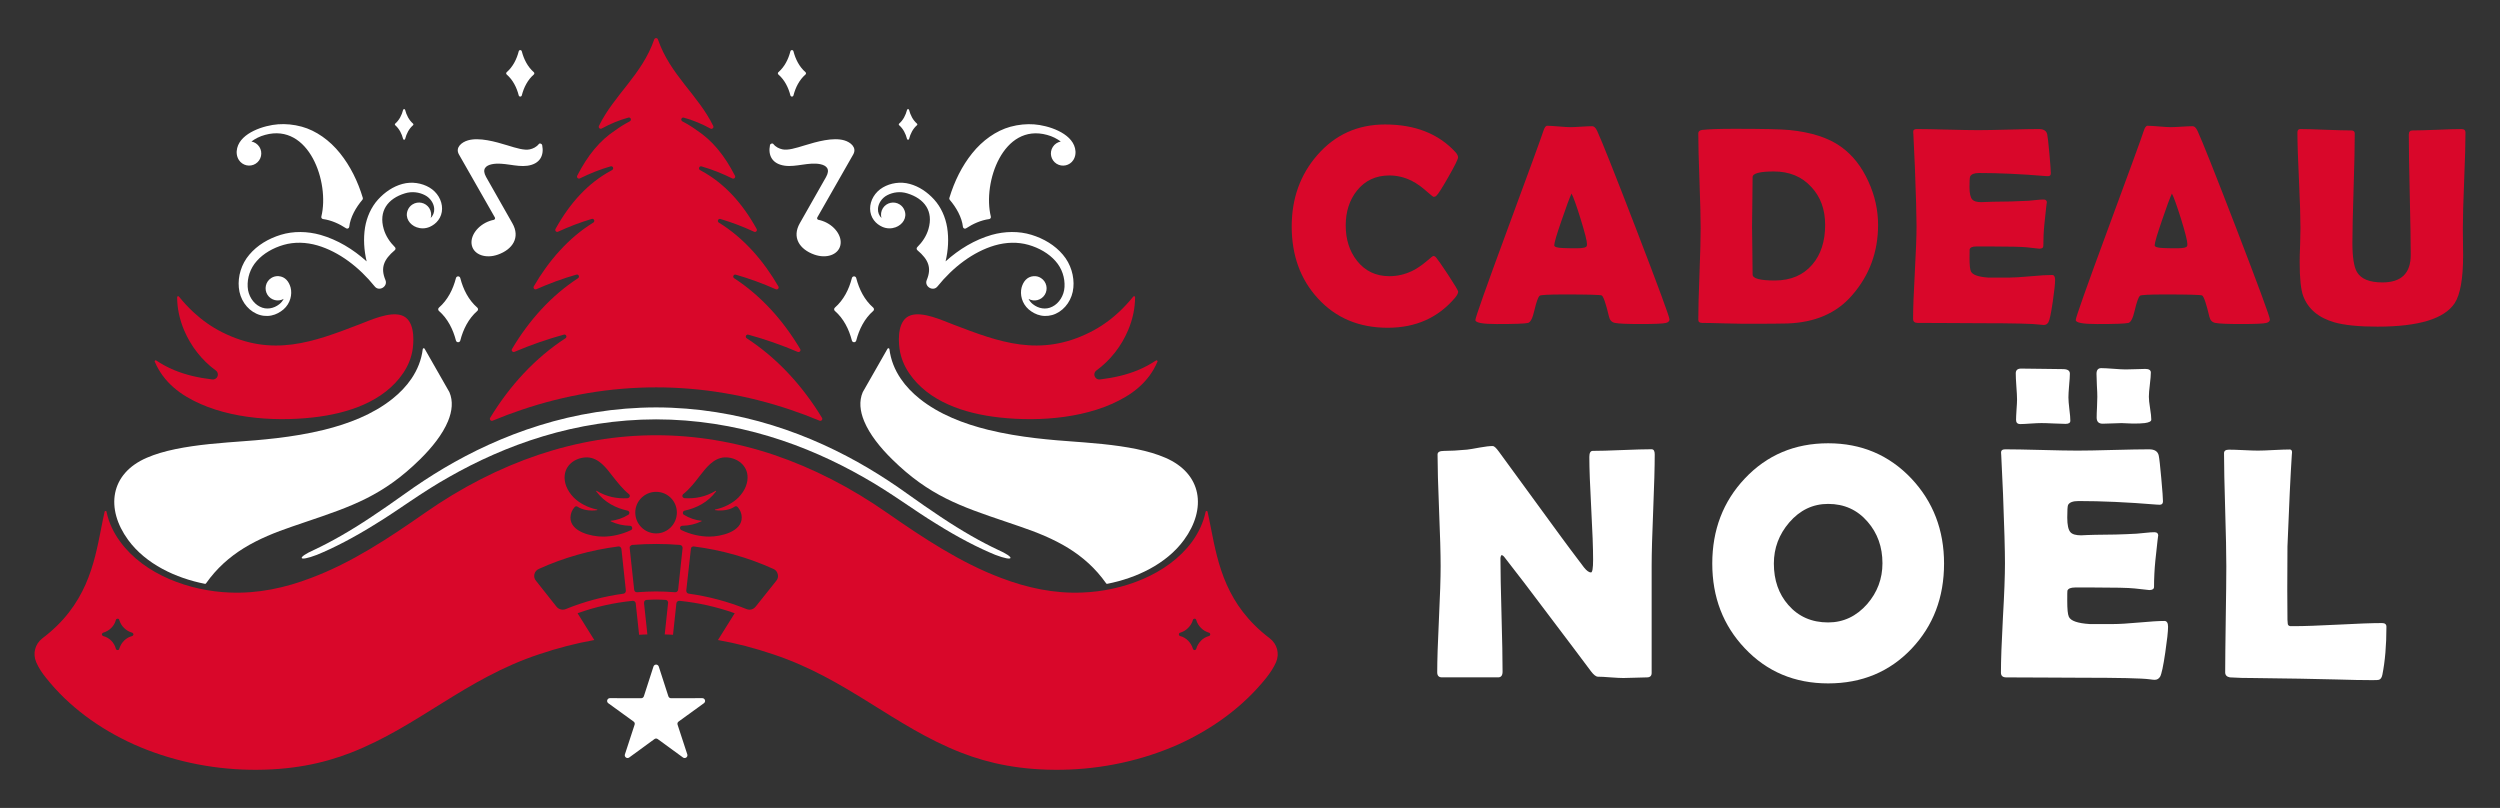
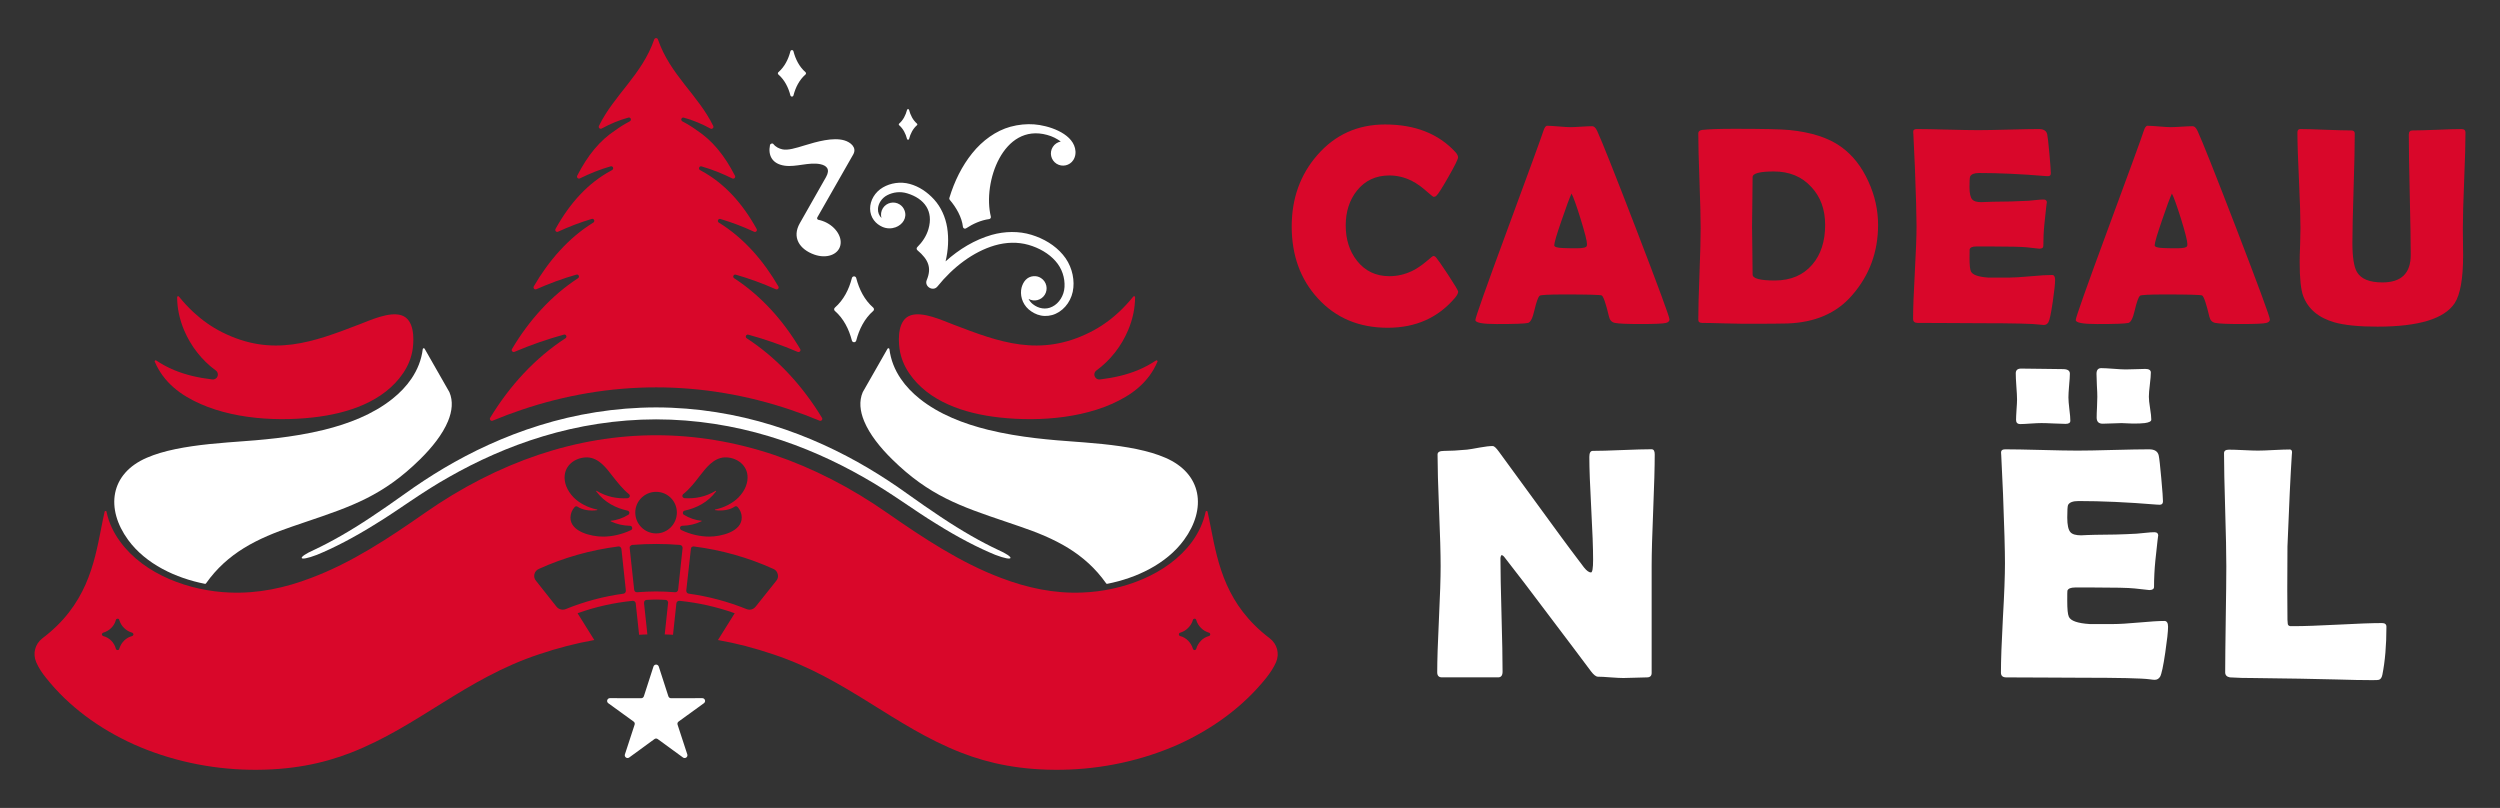
<svg xmlns="http://www.w3.org/2000/svg" version="1.1" id="Calque_1" x="0px" y="0px" width="164px" height="53px" viewBox="0 0 164 53" enable-background="new 0 0 164 53" xml:space="preserve">
  <rect x="0" y="0" width="164" height="53" fill="#333333" stroke="none" />
  <g>
    <g>
      <g>
        <path fill="#D9072A" d="M95.656,19.135c0,0.095-0.062,0.224-0.19,0.38c-1.111,1.325-2.587,1.986-4.432,1.986     c-1.885,0-3.413-0.645-4.585-1.931c-1.143-1.246-1.713-2.817-1.713-4.714c0-1.835,0.559-3.395,1.677-4.678     c1.166-1.342,2.649-2.012,4.45-2.012c1.958,0,3.493,0.602,4.604,1.803c0.122,0.134,0.182,0.253,0.182,0.354     c0,0.113-0.209,0.541-0.63,1.278c-0.421,0.738-0.685,1.15-0.794,1.241c-0.047,0.049-0.107,0.072-0.18,0.072     c-0.031,0-0.182-0.12-0.454-0.359c-0.327-0.292-0.647-0.52-0.961-0.681c-0.477-0.243-0.972-0.363-1.487-0.363     c-0.888,0-1.598,0.331-2.128,0.995c-0.489,0.615-0.736,1.377-0.736,2.283c0,0.922,0.247,1.69,0.736,2.314     c0.531,0.676,1.241,1.016,2.128,1.016c0.526,0,1.025-0.117,1.497-0.346c0.308-0.15,0.622-0.363,0.942-0.633     c0.265-0.234,0.414-0.346,0.444-0.346c0.061,0,0.121,0.031,0.182,0.098c0.097,0.11,0.359,0.487,0.789,1.134     C95.437,18.698,95.656,19.067,95.656,19.135z" />
        <path fill="#D9072A" d="M109.519,20.955c0,0.11-0.076,0.187-0.226,0.228c-0.182,0.05-0.744,0.073-1.686,0.073     c-0.865,0-1.419-0.023-1.667-0.073c-0.206-0.041-0.336-0.177-0.39-0.407c-0.206-0.871-0.366-1.336-0.48-1.396     c-0.098-0.041-0.907-0.064-2.43-0.064c-1.027,0-1.574,0.029-1.64,0.085c-0.103,0.095-0.218,0.417-0.346,0.967     c-0.114,0.502-0.252,0.775-0.417,0.816c-0.204,0.05-0.893,0.073-2.066,0.073c-0.924,0-1.386-0.088-1.386-0.263     c0-0.156,0.683-2.089,2.049-5.792c1.479-4.008,2.284-6.211,2.41-6.607c0.072-0.23,0.156-0.346,0.254-0.346     c0.164,0,0.416,0.019,0.757,0.047c0.341,0.027,0.596,0.046,0.765,0.046c0.165,0,0.404-0.015,0.723-0.033     c0.316-0.021,0.552-0.03,0.709-0.03c0.116,0,0.221,0.098,0.317,0.299c0.297,0.633,1.161,2.809,2.593,6.524     C108.8,18.841,109.519,20.794,109.519,20.955z M103.093,12.698c-0.126,0.266-0.341,0.845-0.644,1.732     c-0.327,0.941-0.49,1.495-0.49,1.659c0,0.108,0.182,0.168,0.545,0.181c0.187,0.013,0.495,0.018,0.923,0.018     c0.399,0,0.62-0.047,0.662-0.146c0.012-0.029,0.018-0.072,0.018-0.125c0-0.2-0.139-0.749-0.417-1.649     C103.42,13.497,103.221,12.941,103.093,12.698z" />
        <path fill="#D9072A" d="M123.202,14.757c0,1.775-0.571,3.318-1.713,4.622c-1.009,1.167-2.426,1.78-4.252,1.841     c-0.35,0.013-1.313,0.019-2.891,0.019c-0.296,0-0.742-0.009-1.338-0.028c-0.596-0.019-1.041-0.027-1.338-0.027     c-0.174,0-0.262-0.069-0.262-0.206c0-0.665,0.025-1.666,0.077-2.997c0.052-1.332,0.077-2.331,0.077-2.996     c0-0.693-0.025-1.735-0.077-3.124c-0.052-1.386-0.077-2.424-0.077-3.112c0-0.127,0.088-0.203,0.262-0.227     c0.431-0.049,1.135-0.072,2.113-0.072c1.861,0,3.066,0.026,3.617,0.081c1.432,0.146,2.553,0.509,3.362,1.091     c0.762,0.542,1.363,1.303,1.804,2.281C122.99,12.825,123.202,13.778,123.202,14.757z M119.73,14.757     c0-1.021-0.305-1.855-0.917-2.501c-0.615-0.671-1.431-1.008-2.445-1.008c-0.93,0-1.397,0.126-1.397,0.372     c0,0.357-0.005,0.893-0.017,1.61c-0.014,0.715-0.02,1.249-0.02,1.608c0,0.352,0.006,0.878,0.02,1.58     c0.012,0.704,0.017,1.234,0.017,1.591c0,0.262,0.484,0.391,1.451,0.391c1.046,0,1.866-0.346,2.464-1.043     C119.449,16.7,119.73,15.831,119.73,14.757z" />
        <path fill="#D9072A" d="M134.815,18.365c0,0.258-0.053,0.737-0.154,1.431c-0.11,0.756-0.205,1.206-0.29,1.353     c-0.073,0.112-0.171,0.17-0.299,0.17c-0.056,0-0.145-0.009-0.274-0.025c-0.438-0.061-1.724-0.091-3.858-0.091     c-0.464,0-1.156-0.004-2.074-0.011c-0.921-0.006-1.609-0.009-2.068-0.009c-0.198,0-0.299-0.087-0.299-0.263     c0-0.676,0.038-1.694,0.113-3.05c0.076-1.356,0.113-2.373,0.113-3.049c0-0.688-0.036-1.975-0.108-3.854     c-0.018-0.482-0.052-1.206-0.1-2.164l-0.01-0.128c-0.012-0.141,0.064-0.209,0.227-0.209c0.447,0,1.12,0.012,2.018,0.037     c0.896,0.023,1.569,0.035,2.018,0.035c0.441,0,1.104-0.012,1.991-0.035c0.888-0.025,1.554-0.037,1.996-0.037     c0.313,0,0.493,0.119,0.542,0.354c0.032,0.141,0.077,0.56,0.142,1.267c0.064,0.702,0.094,1.131,0.094,1.281     c0,0.125-0.061,0.189-0.18,0.189c-0.038,0-0.098-0.003-0.192-0.009c-1.604-0.134-3.05-0.198-4.329-0.198     c-0.322,0-0.518,0.076-0.591,0.227c-0.031,0.073-0.045,0.306-0.045,0.698c0,0.409,0.061,0.682,0.183,0.814     c0.102,0.114,0.298,0.172,0.588,0.172c0.059,0,0.179-0.004,0.353-0.013c0.176-0.008,0.318-0.014,0.435-0.014     c0.762,0,1.53-0.023,2.313-0.063c0.067-0.005,0.232-0.023,0.498-0.049c0.206-0.021,0.369-0.034,0.489-0.034     c0.146,0,0.219,0.071,0.219,0.207c0-0.124-0.055,0.337-0.162,1.389c-0.05,0.483-0.072,0.967-0.072,1.449     c0,0.122-0.09,0.183-0.266,0.183l-0.815-0.092c-0.345-0.034-1.131-0.055-2.356-0.055h-0.961c-0.247,0-0.393,0.06-0.436,0.183     c-0.005,0.028-0.008,0.217-0.008,0.563c0,0.459,0.031,0.755,0.09,0.886c0.104,0.231,0.49,0.366,1.161,0.411     c-0.012,0,0.43,0,1.324,0c0.319,0,0.796-0.031,1.426-0.087c0.632-0.059,1.103-0.085,1.418-0.085     C134.748,18.04,134.815,18.147,134.815,18.365z" />
        <path fill="#D9072A" d="M148.904,20.955c0,0.11-0.076,0.187-0.227,0.228c-0.181,0.05-0.743,0.073-1.684,0.073     c-0.866,0-1.422-0.023-1.668-0.073c-0.209-0.041-0.337-0.177-0.391-0.407c-0.204-0.871-0.364-1.336-0.48-1.396     c-0.099-0.041-0.906-0.064-2.429-0.064c-1.029,0-1.574,0.029-1.642,0.085c-0.103,0.095-0.217,0.417-0.346,0.967     c-0.114,0.502-0.253,0.775-0.415,0.816c-0.207,0.05-0.896,0.073-2.067,0.073c-0.924,0-1.387-0.088-1.387-0.263     c0-0.156,0.682-2.089,2.049-5.792c1.48-4.008,2.286-6.211,2.409-6.607c0.072-0.23,0.158-0.346,0.256-0.346     c0.164,0,0.414,0.019,0.756,0.047c0.341,0.027,0.598,0.046,0.766,0.046c0.164,0,0.402-0.015,0.723-0.033     c0.317-0.021,0.553-0.03,0.711-0.03c0.117,0,0.22,0.098,0.317,0.299c0.295,0.633,1.162,2.809,2.593,6.524     C148.185,18.841,148.904,20.794,148.904,20.955z M142.478,12.698c-0.127,0.266-0.343,0.845-0.643,1.732     c-0.325,0.941-0.489,1.495-0.489,1.659c0,0.108,0.18,0.168,0.542,0.181c0.189,0.013,0.496,0.018,0.925,0.018     c0.401,0,0.62-0.047,0.662-0.146c0.011-0.029,0.017-0.072,0.017-0.125c0-0.2-0.136-0.749-0.414-1.649     C142.803,13.497,142.607,12.941,142.478,12.698z" />
        <path fill="#D9072A" d="M161.581,16.732c0,1.541-0.187,2.594-0.554,3.155c-0.676,1.027-2.366,1.541-5.067,1.541     c-1.221,0-2.161-0.096-2.816-0.28c-1.053-0.303-1.735-0.882-2.054-1.731c-0.155-0.419-0.232-1.162-0.232-2.231     c0-0.247,0.008-0.616,0.029-1.106c0.016-0.488,0.023-0.854,0.023-1.096c0-0.699-0.03-1.751-0.097-3.154s-0.102-2.451-0.102-3.146     c0-0.146,0.064-0.218,0.19-0.218c0.368,0,0.925,0.015,1.672,0.047c0.747,0.027,1.307,0.043,1.671,0.043     c0.152,0,0.228,0.067,0.228,0.201c0,0.799-0.024,1.993-0.075,3.585c-0.05,1.592-0.079,2.787-0.079,3.584     c0,0.948,0.102,1.591,0.3,1.921c0.266,0.454,0.822,0.68,1.67,0.68c1.238,0,1.856-0.601,1.856-1.803     c0-0.876-0.021-2.189-0.064-3.941c-0.041-1.755-0.062-3.067-0.062-3.945c0-0.187,0.076-0.281,0.228-0.281     c0.354,0,0.892-0.016,1.611-0.043c0.72-0.032,1.259-0.047,1.612-0.047c0.178,0,0.266,0.072,0.266,0.218     c0,0.694-0.027,1.742-0.086,3.146c-0.058,1.403-0.086,2.455-0.086,3.154c0,0.192,0.004,0.484,0.008,0.873     C161.577,16.249,161.581,16.541,161.581,16.732z" />
      </g>
      <g>
        <path fill="#FFFFFF" d="M108.55,29.805c0,0.812-0.033,2.027-0.1,3.654c-0.067,1.622-0.102,2.842-0.102,3.661v7.028     c0,0.19-0.104,0.288-0.309,0.288c-0.171,0-0.43,0.007-0.773,0.021c-0.345,0.013-0.603,0.02-0.773,0.02     c-0.185,0-0.462-0.013-0.831-0.041c-0.37-0.031-0.648-0.044-0.833-0.044c-0.128,0-0.282-0.118-0.459-0.353     c-0.511-0.689-1.664-2.217-3.455-4.585c-0.491-0.661-1.236-1.634-2.239-2.923c-0.028-0.041-0.081-0.085-0.16-0.125     c-0.057,0.047-0.086,0.125-0.086,0.232c0,0.825,0.024,2.062,0.07,3.711c0.047,1.649,0.069,2.89,0.069,3.713     c0,0.247-0.097,0.373-0.289,0.373h-3.689c-0.206,0-0.309-0.11-0.309-0.332c0-0.768,0.037-1.925,0.112-3.476     c0.075-1.552,0.112-2.712,0.112-3.486c0-0.818-0.034-2.043-0.102-3.668c-0.067-1.631-0.1-2.849-0.1-3.659     c0-0.155,0.137-0.234,0.416-0.234c0.413,0,0.92-0.027,1.524-0.084c0.144-0.016,0.423-0.062,0.843-0.14     c0.355-0.065,0.637-0.096,0.842-0.096c0.085,0,0.218,0.12,0.394,0.362l3.978,5.448c0.357,0.492,0.893,1.208,1.61,2.155     c0.178,0.222,0.331,0.329,0.458,0.329c0.092,0,0.139-0.277,0.139-0.831c0-0.747-0.041-1.87-0.123-3.371     c-0.081-1.499-0.124-2.627-0.124-3.38c0-0.261,0.075-0.394,0.224-0.394c0.427,0,1.07-0.017,1.931-0.054     c0.86-0.034,1.503-0.053,1.929-0.053C108.485,29.475,108.55,29.585,108.55,29.805z" />
-         <path fill="#FFFFFF" d="M127.53,36.97c0,2.22-0.706,4.076-2.122,5.576c-1.442,1.524-3.27,2.285-5.48,2.285     c-2.196,0-4.021-0.768-5.471-2.305c-1.421-1.501-2.132-3.351-2.132-5.557c0-2.209,0.711-4.069,2.132-5.576     c1.45-1.54,3.274-2.314,5.471-2.314c2.183,0,4.001,0.774,5.46,2.314C126.817,32.914,127.53,34.773,127.53,36.97z M123.489,36.949     c0-1.066-0.323-1.971-0.97-2.718c-0.675-0.785-1.54-1.175-2.592-1.175c-1.003,0-1.853,0.408-2.55,1.215     c-0.674,0.784-1.012,1.684-1.012,2.698c0,1.09,0.316,1.996,0.949,2.719c0.668,0.764,1.539,1.144,2.612,1.144     c1.003,0,1.854-0.404,2.56-1.204C123.155,38.857,123.489,37.964,123.489,36.949z" />
        <path fill="#FFFFFF" d="M142.225,41.117c0,0.31-0.063,0.869-0.183,1.687c-0.13,0.89-0.243,1.419-0.34,1.589     c-0.088,0.137-0.203,0.203-0.353,0.203c-0.065,0-0.171-0.01-0.32-0.033c-0.52-0.071-2.033-0.104-4.544-0.104     c-0.547,0-1.362-0.004-2.44-0.012c-1.083-0.007-1.892-0.01-2.434-0.01c-0.234,0-0.349-0.104-0.349-0.313     c0-0.794,0.043-1.989,0.129-3.585c0.093-1.599,0.135-2.792,0.135-3.59c0-0.812-0.04-2.322-0.126-4.531     c-0.023-0.57-0.062-1.419-0.118-2.549l-0.01-0.149c-0.015-0.164,0.074-0.245,0.264-0.245c0.526,0,1.318,0.015,2.373,0.042     c1.057,0.029,1.849,0.043,2.376,0.043c0.516,0,1.3-0.014,2.345-0.043c1.046-0.027,1.825-0.042,2.346-0.042     c0.37,0,0.583,0.137,0.639,0.415c0.036,0.163,0.092,0.66,0.166,1.488c0.075,0.827,0.111,1.332,0.111,1.509     c0,0.15-0.072,0.224-0.213,0.224c-0.042,0-0.116-0.003-0.225-0.011c-1.891-0.156-3.589-0.232-5.095-0.232     c-0.378,0-0.61,0.087-0.696,0.264c-0.033,0.086-0.05,0.36-0.05,0.821c0,0.485,0.069,0.805,0.21,0.961     c0.121,0.136,0.354,0.203,0.695,0.203c0.07,0,0.207-0.005,0.415-0.019c0.206-0.01,0.375-0.015,0.512-0.015     c0.896,0,1.804-0.023,2.72-0.074c0.076-0.008,0.274-0.023,0.588-0.056c0.239-0.027,0.433-0.04,0.575-0.04     c0.171,0,0.255,0.082,0.255,0.245c0-0.149-0.063,0.393-0.193,1.631c-0.055,0.567-0.085,1.139-0.085,1.708     c0,0.139-0.103,0.211-0.309,0.211l-0.96-0.105c-0.405-0.044-1.33-0.064-2.771-0.064h-1.13c-0.293,0-0.466,0.071-0.513,0.213     c-0.008,0.034-0.01,0.255-0.01,0.663c0,0.54,0.032,0.889,0.105,1.045c0.119,0.268,0.576,0.428,1.364,0.478     c-0.014,0,0.504,0,1.559,0c0.374,0,0.935-0.032,1.677-0.1c0.744-0.067,1.298-0.103,1.669-0.103     C142.143,40.734,142.225,40.862,142.225,41.117z M135.689,26.067c0,0.179,0.021,0.436,0.061,0.775     c0.044,0.336,0.064,0.589,0.064,0.762c0,0.133-0.103,0.202-0.31,0.202c-0.178,0-0.443-0.01-0.793-0.027     c-0.353-0.018-0.618-0.025-0.794-0.025c-0.158,0-0.389,0.01-0.694,0.03c-0.306,0.022-0.536,0.035-0.691,0.035     c-0.187,0-0.278-0.093-0.278-0.27c0-0.148,0.011-0.373,0.03-0.671c0.023-0.299,0.034-0.523,0.034-0.672     c0-0.191-0.015-0.477-0.044-0.858c-0.028-0.38-0.04-0.667-0.04-0.859c0-0.204,0.115-0.31,0.349-0.31     c0.305,0,0.764,0.006,1.378,0.017c0.609,0.013,1.068,0.018,1.368,0.018c0.304,0,0.455,0.1,0.455,0.298     c0,0.17-0.018,0.431-0.051,0.778C135.704,25.639,135.689,25.897,135.689,26.067z M140.966,26.026c0,0.17,0.023,0.421,0.079,0.757     c0.054,0.333,0.08,0.583,0.08,0.747c0,0.111-0.144,0.186-0.428,0.224c-0.197,0.026-0.477,0.036-0.831,0.03     c-0.547-0.021-0.766-0.03-0.648-0.03c-0.143,0-0.357,0.006-0.642,0.021c-0.286,0.014-0.5,0.02-0.64,0.02     c-0.264,0-0.395-0.134-0.395-0.402c0-0.155,0.006-0.385,0.023-0.684c0.012-0.299,0.02-0.526,0.02-0.682     c0-0.164-0.008-0.416-0.029-0.752c-0.016-0.34-0.024-0.589-0.024-0.751c0-0.252,0.104-0.374,0.309-0.374     c0.179,0,0.444,0.015,0.802,0.042c0.354,0.028,0.619,0.043,0.799,0.043c0.14,0,0.354-0.005,0.644-0.016     c0.288-0.01,0.505-0.018,0.647-0.018c0.24,0,0.363,0.081,0.363,0.236c0,0.177-0.023,0.44-0.065,0.794     C140.986,25.583,140.966,25.848,140.966,26.026z" />
        <path fill="#FFFFFF" d="M155.626,44.617c-0.611,0-1.408-0.014-2.39-0.045c-1.278-0.027-2.078-0.043-2.389-0.051l-3.187-0.044     c-0.319,0.007-0.781-0.007-1.376-0.041c-0.207-0.037-0.312-0.146-0.312-0.332c0-0.774,0.016-1.936,0.037-3.48     c0.024-1.549,0.038-2.707,0.038-3.481c0-0.825-0.025-2.062-0.075-3.708c-0.049-1.646-0.075-2.879-0.075-3.705     c0-0.155,0.108-0.232,0.322-0.232s0.531,0.01,0.952,0.03c0.425,0.022,0.739,0.032,0.945,0.032c0.234,0,0.584-0.012,1.046-0.038     c0.46-0.022,0.811-0.036,1.046-0.036c0.104,0,0.155,0.068,0.149,0.201l-0.012,0.139c-0.088,1.338-0.183,3.347-0.287,6.024     l-0.012,2.817c0,0.909,0.003,1.575,0.012,1.993c0.006,0.084,0.012,0.172,0.02,0.257c0.006,0.085,0.061,0.14,0.16,0.159     c0.006,0,0.096,0,0.277,0c0.639,0,1.597-0.035,2.873-0.1c1.277-0.068,2.235-0.103,2.874-0.103c0.192,0,0.288,0.082,0.288,0.243     c0,1.219-0.09,2.268-0.266,3.146c-0.037,0.186-0.111,0.295-0.224,0.332C156.027,44.61,155.881,44.617,155.626,44.617z" />
      </g>
    </g>
    <g>
      <path fill-rule="evenodd" clip-rule="evenodd" fill="#D9072A" d="M83.292,41.871c-2.854-2.164-3.386-4.84-3.847-7.183    c-0.073-0.385-0.146-0.752-0.23-1.118c0-0.031-0.031-0.053-0.063-0.053c-0.032,0-0.053,0.021-0.063,0.053    c-0.146,0.71-0.46,1.37-0.888,1.965c-1.6,2.176-4.579,3.241-7.214,3.336c-1.829,0.074-3.596-0.303-5.3-0.952    c-2.656-0.992-5.143-2.644-7.443-4.243c-2.435-1.706-4.945-2.98-7.475-3.838c-2.551-0.856-5.144-1.286-7.726-1.286    c-2.593,0-5.175,0.43-7.726,1.286c-2.541,0.857-5.05,2.132-7.485,3.838c-2.29,1.6-4.777,3.251-7.443,4.243    c-1.693,0.649-3.47,1.026-5.3,0.952c-2.624-0.095-5.614-1.16-7.204-3.336C7.446,34.94,7.133,34.28,6.987,33.57    c0-0.031-0.032-0.053-0.063-0.053c-0.03,0-0.052,0.021-0.062,0.053c-0.084,0.366-0.157,0.733-0.23,1.118    c-0.461,2.343-0.983,5.019-3.848,7.183c-0.491,0.377-0.648,1.005-0.408,1.569c0.147,0.344,0.367,0.69,0.649,1.034    c1.484,1.871,3.481,3.325,5.74,4.35c2.362,1.055,5.007,1.631,7.642,1.672c2.676,0.042,4.778-0.407,6.607-1.118    c4.432-1.725,7.506-4.852,12.357-6.46c1.223-0.409,2.425-0.723,3.616-0.932l-1.097-1.757c1.161-0.419,2.374-0.689,3.606-0.815    c0.105-0.009,0.199,0.063,0.209,0.168l0.22,2.06c0.188-0.012,0.366-0.022,0.544-0.022l-0.221-2.059    c0-0.063,0.011-0.104,0.042-0.146c0.042-0.043,0.084-0.062,0.136-0.062c0.209-0.011,0.407-0.022,0.616-0.022    c0.199,0,0.408,0.012,0.607,0.022c0.052,0,0.104,0.019,0.136,0.062c0.03,0.043,0.051,0.084,0.041,0.146l-0.22,2.059    c0.179,0,0.366,0.011,0.544,0.022l0.22-2.06c0.01-0.104,0.104-0.177,0.209-0.168c1.234,0.126,2.446,0.396,3.617,0.815    l-1.098,1.757c1.192,0.209,2.395,0.522,3.606,0.932c4.862,1.608,7.936,4.735,12.358,6.46c1.829,0.711,3.93,1.16,6.606,1.118    c2.645-0.041,5.29-0.617,7.653-1.672c2.248-1.024,4.245-2.479,5.74-4.35c0.271-0.344,0.501-0.69,0.648-1.034    C83.951,42.876,83.784,42.248,83.292,41.871z M8.723,41.683c-0.012,0.022-0.032,0.031-0.053,0.042    c-0.208,0.053-0.387,0.158-0.533,0.304c-0.146,0.146-0.252,0.336-0.314,0.533c0,0.021-0.021,0.042-0.032,0.063    c-0.021,0.011-0.053,0.021-0.073,0.021c-0.031,0-0.052-0.011-0.074-0.021c-0.021-0.021-0.031-0.042-0.042-0.063    c-0.052-0.197-0.157-0.387-0.303-0.533c-0.146-0.146-0.324-0.251-0.533-0.304c-0.021-0.011-0.042-0.02-0.052-0.042    c-0.021-0.02-0.031-0.041-0.031-0.072c0-0.021,0.01-0.04,0.031-0.063c0.011-0.021,0.032-0.042,0.052-0.042    c0.209-0.063,0.387-0.168,0.533-0.313c0.146-0.146,0.251-0.324,0.303-0.522c0.011-0.033,0.021-0.053,0.042-0.063    c0.021-0.021,0.042-0.021,0.074-0.021c0.02,0,0.052,0,0.073,0.021c0.011,0.01,0.032,0.029,0.032,0.063    c0.062,0.198,0.167,0.377,0.314,0.522c0.146,0.145,0.324,0.25,0.533,0.313c0.021,0,0.042,0.021,0.053,0.042    c0.021,0.023,0.03,0.042,0.03,0.063C8.753,41.642,8.744,41.663,8.723,41.683z M44.757,34.491c0.45-0.011,0.868-0.104,1.255-0.293    c0.01,0,0.021-0.011,0.021-0.021c-0.011-0.011-0.011-0.021-0.021-0.021c-0.367-0.021-0.795-0.167-1.15-0.387    c-0.052-0.03-0.073-0.083-0.063-0.158c0.012-0.052,0.053-0.104,0.115-0.113c0.763-0.168,1.517-0.534,2.061-1.265    c0-0.011,0-0.022-0.011-0.033c0-0.009-0.01-0.009-0.021,0c-0.647,0.389-1.317,0.523-2.038,0.481    c-0.063-0.01-0.115-0.052-0.136-0.105c-0.011-0.062,0-0.125,0.052-0.165c0.418-0.325,0.763-0.775,1.076-1.183    c0.419-0.533,0.9-1.19,1.652-1.224c0.68-0.019,1.401,0.409,1.485,1.171c0.052,0.471-0.146,1.005-0.585,1.454    c-0.367,0.375-0.952,0.681-1.538,0.794c-0.01,0-0.021,0.012-0.01,0.021c0,0.012,0,0.021,0.01,0.021    c0.47,0.073,0.994-0.021,1.286-0.231c0.063-0.04,0.146-0.029,0.199,0.034c0.156,0.177,0.261,0.418,0.261,0.668    c0.021,0.95-1.379,1.265-2.122,1.265c-0.606,0-1.255-0.146-1.84-0.428c-0.063-0.032-0.094-0.094-0.084-0.168    C44.622,34.542,44.685,34.491,44.757,34.491z M43.043,32.264c0.752,0,1.359,0.606,1.359,1.359s-0.606,1.37-1.359,1.37    s-1.369-0.617-1.369-1.37S42.291,32.264,43.043,32.264z M38.538,30.005c0.743,0.033,1.233,0.69,1.641,1.224    c0.325,0.407,0.669,0.857,1.077,1.183c0.052,0.04,0.073,0.104,0.052,0.165c-0.021,0.054-0.073,0.096-0.135,0.105    c-0.71,0.042-1.38-0.093-2.028-0.481c-0.01-0.009-0.021-0.009-0.031,0c-0.01,0.011-0.01,0.022,0,0.033    c0.544,0.73,1.296,1.097,2.06,1.265c0.053,0.01,0.094,0.062,0.115,0.113c0,0.075-0.021,0.128-0.074,0.158    c-0.354,0.22-0.784,0.365-1.139,0.387c-0.01,0-0.021,0.01-0.021,0.021s0,0.021,0.011,0.021c0.386,0.188,0.815,0.282,1.265,0.293    c0.073,0,0.125,0.051,0.137,0.114c0.021,0.074-0.012,0.136-0.074,0.168c-0.585,0.281-1.245,0.428-1.84,0.428    c-0.752,0-2.153-0.314-2.133-1.265c0.011-0.25,0.105-0.491,0.272-0.668c0.052-0.063,0.136-0.074,0.188-0.034    c0.302,0.211,0.815,0.305,1.285,0.231c0.01,0,0.021-0.009,0.021-0.021c0-0.01-0.01-0.021-0.021-0.021    c-0.585-0.113-1.17-0.419-1.537-0.794c-0.438-0.449-0.637-0.983-0.585-1.454C37.126,30.414,37.848,29.986,38.538,30.005z     M40.9,38.945c-1.307,0.178-2.583,0.521-3.795,1.014c-0.209,0.083-0.45,0.019-0.597-0.158l-1.348-1.703    c-0.105-0.127-0.137-0.272-0.105-0.429c0.042-0.169,0.146-0.281,0.292-0.347c1.652-0.752,3.409-1.241,5.207-1.473    c0.052-0.01,0.094,0,0.136,0.031s0.063,0.083,0.074,0.125l0.292,2.729C41.068,38.841,40.994,38.934,40.9,38.945z M44.486,38.684    c-0.011,0.104-0.105,0.177-0.209,0.167c-0.408-0.032-0.826-0.052-1.234-0.052c-0.418,0-0.836,0.02-1.244,0.052    c-0.104,0.01-0.188-0.063-0.198-0.167l-0.293-2.729c-0.01-0.053,0-0.104,0.042-0.136c0.031-0.042,0.073-0.062,0.125-0.072    c0.523-0.042,1.046-0.063,1.568-0.063c0.523,0,1.046,0.021,1.558,0.063c0.052,0.011,0.104,0.03,0.135,0.072    c0.032,0.031,0.042,0.083,0.042,0.136L44.486,38.684z M50.925,38.098l-1.359,1.703c-0.146,0.177-0.376,0.241-0.585,0.158    c-1.223-0.492-2.499-0.836-3.794-1.014c-0.105-0.012-0.178-0.104-0.167-0.21l0.303-2.729c0-0.042,0.021-0.094,0.063-0.125    c0.042-0.031,0.094-0.041,0.147-0.031c1.798,0.231,3.543,0.721,5.206,1.473c0.146,0.065,0.241,0.178,0.282,0.347    C51.062,37.825,51.03,37.971,50.925,38.098z M79.372,41.683c-0.021,0.022-0.042,0.031-0.063,0.042    c-0.199,0.053-0.387,0.158-0.522,0.304c-0.146,0.146-0.261,0.336-0.313,0.533c-0.011,0.021-0.021,0.042-0.042,0.063    c-0.021,0.011-0.042,0.021-0.073,0.021c-0.021,0-0.042-0.011-0.063-0.021c-0.021-0.021-0.031-0.042-0.042-0.063    c-0.052-0.197-0.168-0.387-0.314-0.533c-0.136-0.146-0.324-0.251-0.522-0.304c-0.032-0.011-0.042-0.02-0.063-0.042    c-0.01-0.02-0.021-0.041-0.021-0.072c0-0.021,0.011-0.04,0.021-0.063c0.021-0.021,0.031-0.042,0.063-0.042    c0.199-0.063,0.386-0.168,0.522-0.313c0.146-0.146,0.262-0.324,0.314-0.522c0.011-0.033,0.021-0.053,0.042-0.063    c0.021-0.021,0.042-0.021,0.063-0.021c0.031,0,0.052,0,0.073,0.021c0.021,0.01,0.031,0.029,0.042,0.063    c0.052,0.198,0.167,0.377,0.313,0.522c0.136,0.145,0.324,0.25,0.522,0.313c0.021,0,0.042,0.021,0.063,0.042    c0.011,0.023,0.021,0.042,0.021,0.063C79.393,41.642,79.382,41.663,79.372,41.683z" />
      <path fill-rule="evenodd" clip-rule="evenodd" fill="#D9072A" d="M26.333,20.683c-0.793-0.255-2.026,0.317-2.792,0.609    c-2.978,1.141-5.667,2.169-8.985,0.494c-0.661-0.334-1.278-0.765-1.849-1.292c-0.339-0.313-0.662-0.659-0.97-1.04    c-0.018-0.021-0.047-0.029-0.073-0.02c-0.028,0.009-0.044,0.033-0.044,0.061c0.001,0.736,0.165,1.47,0.452,2.154    c0.444,1.062,1.186,2.003,2.084,2.654c0.146,0.107,0.179,0.309,0.074,0.456c-0.072,0.101-0.191,0.146-0.305,0.134    c-0.913-0.112-1.734-0.296-2.502-0.616c-0.407-0.169-0.797-0.377-1.175-0.63c-0.024-0.019-0.056-0.018-0.078,0.005    c-0.022,0.015-0.03,0.048-0.019,0.072c0.142,0.335,0.317,0.639,0.519,0.913c0.418,0.571,0.955,1.025,1.568,1.392    c2.334,1.397,5.601,1.654,8.276,1.357c2.327-0.256,4.673-1.048,5.934-2.911c0.325-0.481,0.544-1.013,0.626-1.596    C27.168,22.188,27.178,20.953,26.333,20.683z M75.91,23.652c-0.023-0.022-0.054-0.023-0.077-0.005    c-0.379,0.253-0.769,0.461-1.175,0.63c-0.768,0.32-1.592,0.504-2.502,0.616c-0.114,0.013-0.232-0.033-0.305-0.134    c-0.106-0.147-0.073-0.349,0.073-0.456c0.901-0.651,1.642-1.593,2.085-2.654c0.288-0.685,0.451-1.418,0.452-2.154    c0-0.027-0.016-0.052-0.044-0.061c-0.026-0.01-0.054-0.001-0.072,0.02c-0.308,0.381-0.63,0.727-0.97,1.04    c-0.57,0.527-1.188,0.958-1.849,1.292c-3.316,1.675-6.007,0.646-8.985-0.494c-0.766-0.292-1.999-0.864-2.792-0.609    c-0.844,0.271-0.835,1.506-0.74,2.197c0.081,0.583,0.3,1.114,0.626,1.596c1.261,1.863,3.606,2.655,5.934,2.911    c2.674,0.297,5.94,0.04,8.274-1.357c0.613-0.366,1.151-0.82,1.57-1.392c0.201-0.274,0.375-0.578,0.517-0.913    C75.941,23.7,75.932,23.667,75.91,23.652z" />
      <path fill-rule="evenodd" clip-rule="evenodd" fill="#D9072A" d="M53.924,27.411c-1.284-2.116-2.953-3.928-4.94-5.22    c-0.055-0.035-0.076-0.105-0.048-0.164c0.026-0.06,0.091-0.091,0.153-0.073c1.105,0.303,2.187,0.68,3.24,1.13    c0.054,0.021,0.112,0.009,0.15-0.035c0.039-0.042,0.044-0.104,0.014-0.153c-1.135-1.908-2.592-3.511-4.332-4.643    c-0.055-0.035-0.076-0.104-0.048-0.165c0.026-0.058,0.092-0.09,0.155-0.07c0.896,0.257,1.774,0.581,2.628,0.958    c0.053,0.022,0.111,0.009,0.151-0.033c0.038-0.043,0.045-0.104,0.016-0.153c-0.963-1.664-2.266-3.18-3.909-4.188    c-0.056-0.035-0.078-0.106-0.05-0.167c0.028-0.06,0.093-0.091,0.156-0.07c0.756,0.224,1.491,0.505,2.206,0.836    c0.053,0.025,0.112,0.015,0.151-0.027c0.039-0.043,0.046-0.103,0.019-0.153c-0.952-1.723-2.15-3.02-3.634-3.819    c-0.027-0.016-0.054-0.032-0.081-0.047c-0.058-0.032-0.083-0.102-0.056-0.164c0.027-0.063,0.093-0.095,0.157-0.076    c0.694,0.201,1.367,0.47,2.016,0.791c0.052,0.024,0.11,0.014,0.152-0.026c0.041-0.042,0.05-0.101,0.024-0.152    c-0.692-1.348-1.493-2.317-2.493-2.973c-0.297-0.219-0.614-0.413-0.96-0.595c-0.06-0.034-0.086-0.104-0.061-0.167    c0.025-0.063,0.092-0.096,0.156-0.076c0.61,0.165,1.194,0.412,1.75,0.717c0.051,0.028,0.112,0.021,0.154-0.019    c0.042-0.039,0.053-0.1,0.028-0.152c-0.974-2.01-2.829-3.355-3.625-5.671C43.145,2.535,43.097,2.5,43.04,2.5    s-0.106,0.035-0.124,0.089c-0.797,2.315-2.652,3.661-3.625,5.671c-0.026,0.053-0.014,0.113,0.027,0.152    c0.042,0.04,0.103,0.047,0.154,0.019c0.556-0.305,1.142-0.552,1.751-0.717c0.063-0.02,0.13,0.014,0.155,0.076    c0.025,0.063-0.001,0.133-0.06,0.167c-0.346,0.182-0.663,0.376-0.959,0.595c-1.002,0.655-1.802,1.625-2.493,2.973    c-0.026,0.052-0.017,0.11,0.023,0.152c0.041,0.04,0.1,0.051,0.151,0.026c0.649-0.321,1.322-0.59,2.017-0.791    c0.065-0.019,0.131,0.014,0.157,0.076s0.002,0.132-0.057,0.164c-0.027,0.015-0.053,0.031-0.081,0.047    c-1.483,0.8-2.682,2.097-3.634,3.819c-0.027,0.051-0.02,0.11,0.019,0.153c0.039,0.042,0.099,0.053,0.152,0.027    c0.715-0.331,1.45-0.612,2.206-0.836c0.062-0.021,0.129,0.011,0.157,0.07c0.026,0.061,0.005,0.132-0.052,0.167    c-1.642,1.009-2.943,2.524-3.908,4.188c-0.029,0.049-0.022,0.11,0.017,0.153c0.037,0.042,0.098,0.056,0.15,0.033    c0.854-0.377,1.732-0.701,2.629-0.958c0.063-0.02,0.127,0.013,0.155,0.07c0.028,0.061,0.007,0.13-0.047,0.165    c-1.742,1.132-3.199,2.734-4.333,4.643c-0.03,0.05-0.024,0.111,0.014,0.153c0.038,0.044,0.097,0.056,0.15,0.035    c1.054-0.45,2.136-0.827,3.241-1.13c0.062-0.018,0.126,0.014,0.153,0.073c0.027,0.059,0.007,0.129-0.048,0.164    c-1.99,1.292-3.657,3.104-4.942,5.22c-0.029,0.05-0.025,0.108,0.013,0.152c0.037,0.044,0.096,0.059,0.15,0.037    c0.626-0.262,1.263-0.501,1.907-0.717c2.845-0.96,5.812-1.469,8.815-1.469c3.002,0,5.971,0.509,8.814,1.469    c0.646,0.216,1.281,0.455,1.909,0.717c0.053,0.021,0.111,0.007,0.149-0.037C53.949,27.52,53.955,27.461,53.924,27.411z" />
      <g>
        <path fill-rule="evenodd" clip-rule="evenodd" fill="#FFFFFF" d="M65.443,36.057c-1.057-0.497-2.321-1.209-3.722-2.144     c-0.702-0.464-1.44-0.979-2.216-1.533c-0.781-0.561-1.631-1.125-2.547-1.669c-1.831-1.084-3.938-2.086-6.291-2.813     c-2.347-0.729-4.938-1.169-7.628-1.172c-2.689,0.003-5.281,0.442-7.627,1.172c-2.352,0.727-4.461,1.729-6.291,2.813     c-0.915,0.544-1.766,1.108-2.546,1.669c-0.777,0.554-1.515,1.069-2.216,1.533c-1.401,0.934-2.664,1.646-3.723,2.144     c-1.195,0.53-1.104,0.821,0.15,0.342c1.104-0.452,2.42-1.128,3.863-2.031c1.462-0.885,2.991-2.06,4.807-3.076     c1.812-1.032,3.882-1.984,6.174-2.673c2.289-0.692,4.804-1.107,7.409-1.109c2.606,0.002,5.121,0.418,7.409,1.109     c2.292,0.688,4.362,1.641,6.174,2.673c1.816,1.018,3.346,2.191,4.808,3.076c1.443,0.903,2.76,1.579,3.864,2.031     C66.548,36.878,66.639,36.587,65.443,36.057z" />
        <path fill-rule="evenodd" clip-rule="evenodd" fill="#FFFFFF" d="M27.854,22.875c-0.014-0.023-0.041-0.038-0.07-0.03     c-0.028,0.005-0.048,0.025-0.051,0.056c-0.086,0.71-0.348,1.356-0.743,1.94c-0.331,0.489-0.754,0.93-1.247,1.323     c-1.287,1.028-2.903,1.641-4.486,2.032c-2.104,0.52-4.265,0.675-5.702,0.78l-0.602,0.045c-1.622,0.127-3.171,0.311-4.449,0.691     c-0.303,0.093-0.591,0.193-0.861,0.311c-2.43,1.039-2.733,3.347-1.236,5.398c1.16,1.586,3.131,2.504,5.038,2.878     c0.026,0.006,0.051-0.006,0.066-0.025c0.708-1.006,1.551-1.74,2.483-2.317c0.989-0.609,2.067-1.039,3.187-1.421l0.928-0.317     c2.95-0.998,5.019-1.697,7.442-4.084c0.791-0.778,1.483-1.646,1.838-2.504c0.274-0.663,0.344-1.316,0.092-1.905L27.854,22.875z      M76.435,30.023c-0.269-0.117-0.557-0.218-0.861-0.311c-1.277-0.381-2.827-0.564-4.449-0.691l-0.602-0.045     c-1.438-0.105-3.596-0.261-5.701-0.78c-1.583-0.392-3.199-1.004-4.486-2.032c-0.493-0.394-0.917-0.834-1.247-1.323     c-0.396-0.584-0.657-1.23-0.743-1.94c-0.003-0.03-0.024-0.051-0.052-0.056c-0.029-0.008-0.056,0.007-0.071,0.03l-1.627,2.851     c-0.252,0.589-0.182,1.242,0.093,1.905c0.354,0.858,1.046,1.726,1.839,2.504c2.423,2.387,4.491,3.086,7.441,4.084l0.928,0.317     c1.121,0.382,2.198,0.812,3.187,1.421c0.932,0.577,1.776,1.312,2.483,2.317c0.015,0.02,0.041,0.031,0.066,0.025     c1.906-0.374,3.877-1.292,5.037-2.878C79.169,33.37,78.866,31.063,76.435,30.023z" />
        <path fill-rule="evenodd" clip-rule="evenodd" fill="#FFFFFF" d="M46.246,45.927c-0.026-0.079-0.095-0.128-0.176-0.128     l-2.05,0.004c-0.082,0-0.15-0.051-0.175-0.127l-0.63-1.95c-0.025-0.077-0.094-0.128-0.174-0.128     c-0.081,0-0.149,0.051-0.174,0.128l-0.629,1.95c-0.026,0.076-0.095,0.127-0.176,0.127l-2.051-0.004     c-0.081,0-0.149,0.05-0.175,0.128c-0.025,0.075,0.002,0.155,0.067,0.204l1.662,1.203c0.066,0.047,0.092,0.127,0.066,0.204     l-0.637,1.95c-0.025,0.076,0.001,0.156,0.066,0.204c0.064,0.047,0.149,0.047,0.216,0l1.656-1.208     c0.065-0.049,0.151-0.049,0.217,0l1.656,1.208c0.065,0.047,0.15,0.047,0.216,0c0.065-0.047,0.091-0.128,0.066-0.204l-0.638-1.95     c-0.025-0.077,0.001-0.157,0.067-0.204l1.661-1.203C46.243,46.082,46.27,46.002,46.246,45.927z" />
        <path fill="#FFFFFF" d="M51.851,6.26c0.013,0.046,0.052,0.076,0.1,0.076c0.048,0,0.088-0.03,0.1-0.076     c0.136-0.526,0.383-1.018,0.788-1.371c0.023-0.021,0.036-0.047,0.036-0.077c0-0.032-0.012-0.058-0.036-0.078     c-0.404-0.354-0.652-0.845-0.788-1.37c-0.012-0.047-0.052-0.079-0.1-0.079c-0.048,0-0.087,0.032-0.1,0.079     c-0.135,0.525-0.382,1.017-0.787,1.37c-0.023,0.021-0.036,0.046-0.036,0.078c0,0.03,0.012,0.056,0.036,0.077     C51.468,5.242,51.716,5.733,51.851,6.26z M63.169,14.884c0.005,0.047,0.033,0.084,0.076,0.104     c0.042,0.021,0.089,0.018,0.128-0.009c0.45-0.294,0.969-0.532,1.515-0.607c0.039-0.004,0.069-0.026,0.092-0.057     c0.021-0.031,0.028-0.069,0.019-0.106c-0.551-2.241,0.806-6.151,3.69-5.359c0.353,0.095,0.652,0.25,0.896,0.435     c-0.208,0.039-0.399,0.162-0.521,0.353c-0.237,0.371-0.127,0.867,0.244,1.102c0.371,0.236,0.865,0.127,1.102-0.242     c0.149-0.233,0.176-0.513,0.111-0.777c-0.247-1.021-1.775-1.496-2.683-1.563c-0.49-0.036-1.017,0.01-1.558,0.157     c-0.936,0.258-1.829,0.895-2.506,1.741c-0.667,0.829-1.167,1.838-1.496,2.928c-0.014,0.044-0.004,0.088,0.026,0.125     C62.727,13.603,63.101,14.255,63.169,14.884z M59.502,9.117c0.009,0.031,0.035,0.052,0.066,0.052s0.059-0.021,0.066-0.052     c0.09-0.348,0.252-0.67,0.519-0.903c0.016-0.015,0.024-0.031,0.024-0.052c0-0.019-0.008-0.037-0.024-0.052     c-0.267-0.233-0.429-0.557-0.519-0.902c-0.007-0.031-0.035-0.052-0.066-0.052s-0.058,0.021-0.066,0.052     c-0.089,0.346-0.251,0.669-0.519,0.902c-0.015,0.015-0.023,0.033-0.023,0.052c0,0.021,0.009,0.037,0.023,0.052     C59.251,8.447,59.413,8.77,59.502,9.117z M67.661,15.403c-0.822-0.252-1.744-0.237-2.605,0.005     c-1.115,0.321-2.136,0.937-3.026,1.738c0.173-0.735,0.22-1.484,0.104-2.217c-0.111-0.687-0.405-1.343-0.853-1.838     c-0.443-0.487-0.983-0.857-1.598-1.024c-0.615-0.171-1.27-0.061-1.764,0.228c-0.522,0.303-0.847,0.854-0.84,1.403     c0.001,0.273,0.093,0.542,0.247,0.746c0.153,0.209,0.355,0.347,0.553,0.437c0.302,0.133,0.614,0.123,0.872,0.029     c0.453-0.165,0.777-0.619,0.583-1.114c-0.059-0.154-0.166-0.29-0.313-0.383c-0.37-0.237-0.865-0.128-1.102,0.242     c-0.127,0.199-0.155,0.435-0.095,0.646c-0.15-0.154-0.242-0.361-0.229-0.598c0.012-0.342,0.248-0.715,0.608-0.898     c0.384-0.199,0.852-0.262,1.308-0.122c1.146,0.348,1.735,1.179,1.395,2.344c-0.131,0.453-0.398,0.854-0.736,1.189     c-0.026,0.027-0.04,0.063-0.039,0.1c0.003,0.037,0.019,0.071,0.047,0.096c0.742,0.626,0.946,1.171,0.616,1.961     c-0.175,0.422,0.414,0.779,0.703,0.42c1.022-1.27,2.345-2.276,3.752-2.691c0.753-0.219,1.524-0.238,2.22-0.039     c0.697,0.199,1.338,0.568,1.767,1.059c0.437,0.487,0.629,1.11,0.596,1.702c-0.028,0.563-0.359,1.076-0.795,1.291     c-0.435,0.229-0.928,0.12-1.276-0.157c-0.124-0.094-0.22-0.217-0.288-0.349c0.364,0.206,0.833,0.089,1.06-0.266     c0.237-0.37,0.126-0.866-0.245-1.103c-0.149-0.098-0.321-0.135-0.487-0.123c-0.434,0.033-0.68,0.362-0.786,0.749     c-0.113,0.446,0.013,1.038,0.468,1.433c0.213,0.179,0.48,0.337,0.797,0.399c0.315,0.064,0.668,0.026,0.98-0.119     c0.63-0.286,1.088-0.953,1.153-1.713c0.069-0.729-0.16-1.543-0.69-2.161C69.199,16.083,68.471,15.652,67.661,15.403z      M56.168,18.239c-0.016-0.065-0.074-0.11-0.142-0.11c-0.067,0-0.125,0.045-0.141,0.11c-0.192,0.747-0.542,1.439-1.116,1.941     c-0.033,0.03-0.05,0.067-0.05,0.109c0,0.045,0.018,0.083,0.05,0.109c0.574,0.502,0.923,1.198,1.116,1.944     c0.017,0.064,0.074,0.108,0.141,0.108c0.067,0,0.125-0.044,0.142-0.108c0.193-0.746,0.542-1.442,1.116-1.944     c0.032-0.026,0.049-0.064,0.049-0.109c0-0.042-0.018-0.079-0.049-0.109C56.71,19.679,56.361,18.986,56.168,18.239z      M55.125,16.106c0.147-0.612-0.377-1.335-1.171-1.613c-0.089-0.031-0.179-0.057-0.267-0.072     c-0.035-0.008-0.061-0.031-0.076-0.062c-0.014-0.032-0.012-0.067,0.004-0.096l2.356-4.129c0.262-0.46-0.181-0.811-0.591-0.928     c-0.733-0.213-1.8,0.086-2.591,0.329c-0.588,0.183-1.117,0.342-1.467,0.261c-0.214-0.048-0.433-0.149-0.593-0.352     c-0.025-0.032-0.072-0.041-0.122-0.025c-0.05,0.018-0.087,0.055-0.096,0.098c-0.138,0.688,0.152,1.242,0.977,1.354     c0.734,0.101,1.58-0.25,2.32-0.101c0.409,0.085,0.673,0.319,0.384,0.837l-1.723,3.034c-0.535,0.933-0.02,1.719,0.951,2.061     C54.214,16.983,54.978,16.715,55.125,16.106z" />
-         <path fill="#FFFFFF" d="M26.445,9.117c0.008,0.031,0.034,0.052,0.066,0.052c0.031,0,0.058-0.021,0.065-0.052     c0.089-0.348,0.253-0.67,0.52-0.903c0.015-0.015,0.023-0.031,0.023-0.052c0-0.019-0.009-0.037-0.023-0.052     c-0.267-0.233-0.431-0.557-0.52-0.902c-0.008-0.031-0.035-0.052-0.065-0.052c-0.032,0-0.058,0.021-0.066,0.052     c-0.089,0.346-0.252,0.669-0.519,0.902c-0.016,0.015-0.023,0.033-0.023,0.052c0,0.021,0.008,0.037,0.023,0.052     C26.192,8.447,26.356,8.77,26.445,9.117z M16.772,10.738c0.37-0.234,0.48-0.73,0.244-1.102c-0.123-0.19-0.314-0.313-0.521-0.353     c0.243-0.185,0.542-0.34,0.896-0.435c2.883-0.792,4.241,3.118,3.689,5.359c-0.009,0.037-0.003,0.075,0.019,0.106     c0.022,0.03,0.053,0.053,0.092,0.057c0.546,0.075,1.065,0.313,1.515,0.607c0.04,0.026,0.086,0.029,0.128,0.009     c0.043-0.021,0.07-0.058,0.076-0.104c0.067-0.629,0.441-1.281,0.864-1.777c0.03-0.037,0.04-0.081,0.026-0.125     c-0.327-1.09-0.828-2.099-1.495-2.928c-0.677-0.847-1.57-1.483-2.506-1.741c-0.541-0.147-1.068-0.193-1.557-0.157     c-0.909,0.067-2.438,0.543-2.684,1.563c-0.065,0.265-0.038,0.544,0.111,0.777C15.907,10.865,16.402,10.975,16.772,10.738z      M34.029,6.26c0.012,0.046,0.052,0.076,0.1,0.076c0.048,0,0.087-0.03,0.1-0.076c0.136-0.526,0.383-1.018,0.788-1.371     c0.023-0.021,0.035-0.047,0.035-0.077c0-0.032-0.012-0.058-0.035-0.078c-0.404-0.354-0.652-0.845-0.788-1.37     c-0.013-0.047-0.052-0.079-0.1-0.079c-0.047,0-0.088,0.032-0.1,0.079c-0.135,0.525-0.383,1.017-0.788,1.37     c-0.023,0.021-0.036,0.046-0.036,0.078c0,0.03,0.012,0.056,0.036,0.077C33.646,5.242,33.894,5.733,34.029,6.26z M29,13.698     c0.007-0.55-0.318-1.101-0.839-1.403c-0.495-0.288-1.15-0.398-1.765-0.228c-0.614,0.167-1.154,0.537-1.598,1.024     c-0.447,0.495-0.74,1.151-0.853,1.838c-0.114,0.732-0.067,1.481,0.106,2.217c-0.891-0.802-1.911-1.417-3.026-1.738     c-0.862-0.242-1.784-0.257-2.605-0.005c-0.81,0.249-1.539,0.68-2.062,1.301c-0.531,0.618-0.76,1.433-0.691,2.161     c0.065,0.76,0.522,1.427,1.154,1.713c0.313,0.146,0.666,0.184,0.979,0.119c0.317-0.063,0.584-0.221,0.797-0.399     c0.457-0.395,0.582-0.986,0.468-1.433c-0.106-0.387-0.352-0.716-0.785-0.749c-0.167-0.012-0.337,0.025-0.488,0.123     c-0.371,0.236-0.48,0.732-0.244,1.103c0.227,0.354,0.695,0.472,1.06,0.266c-0.067,0.132-0.164,0.255-0.288,0.349     c-0.348,0.277-0.841,0.387-1.277,0.157c-0.436-0.215-0.768-0.728-0.795-1.291c-0.034-0.592,0.16-1.215,0.596-1.702     c0.429-0.49,1.07-0.859,1.767-1.059c0.695-0.199,1.467-0.18,2.219,0.039c1.408,0.415,2.73,1.422,3.752,2.691     c0.289,0.359,0.878,0.002,0.703-0.42c-0.331-0.79-0.127-1.335,0.614-1.961c0.029-0.024,0.046-0.059,0.047-0.096     c0.002-0.037-0.012-0.072-0.039-0.1c-0.336-0.335-0.604-0.736-0.735-1.189c-0.339-1.165,0.249-1.996,1.396-2.344     c0.457-0.14,0.925-0.077,1.308,0.122c0.361,0.184,0.596,0.557,0.608,0.898c0.014,0.236-0.078,0.443-0.229,0.598     c0.06-0.211,0.032-0.446-0.095-0.646c-0.238-0.37-0.731-0.479-1.103-0.242c-0.147,0.093-0.254,0.229-0.313,0.383     c-0.193,0.495,0.13,0.949,0.583,1.114c0.258,0.094,0.57,0.104,0.871-0.029c0.198-0.09,0.401-0.228,0.553-0.437     C28.906,14.24,28.999,13.972,29,13.698z M30.194,18.239c-0.017-0.065-0.073-0.11-0.141-0.11c-0.067,0-0.125,0.045-0.142,0.11     c-0.192,0.747-0.542,1.439-1.116,1.941c-0.032,0.03-0.05,0.067-0.05,0.109c0,0.045,0.018,0.083,0.05,0.109     c0.573,0.502,0.923,1.198,1.116,1.944c0.017,0.064,0.074,0.108,0.142,0.108c0.068,0,0.125-0.044,0.141-0.108     c0.192-0.746,0.542-1.442,1.116-1.944c0.033-0.026,0.05-0.064,0.05-0.109c0-0.042-0.017-0.079-0.05-0.109     C30.736,19.679,30.386,18.986,30.194,18.239z M35.567,9.518c-0.009-0.043-0.046-0.08-0.095-0.098     c-0.049-0.016-0.097-0.007-0.121,0.025c-0.161,0.202-0.379,0.304-0.593,0.352c-0.35,0.081-0.879-0.078-1.467-0.261     c-0.792-0.243-1.858-0.542-2.591-0.329c-0.412,0.117-0.854,0.468-0.592,0.928l2.355,4.129c0.017,0.028,0.019,0.063,0.005,0.096     c-0.015,0.03-0.042,0.054-0.076,0.062c-0.087,0.016-0.177,0.041-0.266,0.072c-0.795,0.278-1.319,1.001-1.172,1.613     c0.148,0.608,0.911,0.877,1.705,0.597c0.973-0.342,1.486-1.128,0.951-2.061l-1.722-3.034c-0.29-0.518-0.025-0.752,0.384-0.837     c0.739-0.149,1.587,0.201,2.32,0.101C35.415,10.76,35.705,10.206,35.567,9.518z" />
      </g>
    </g>
  </g>
</svg>